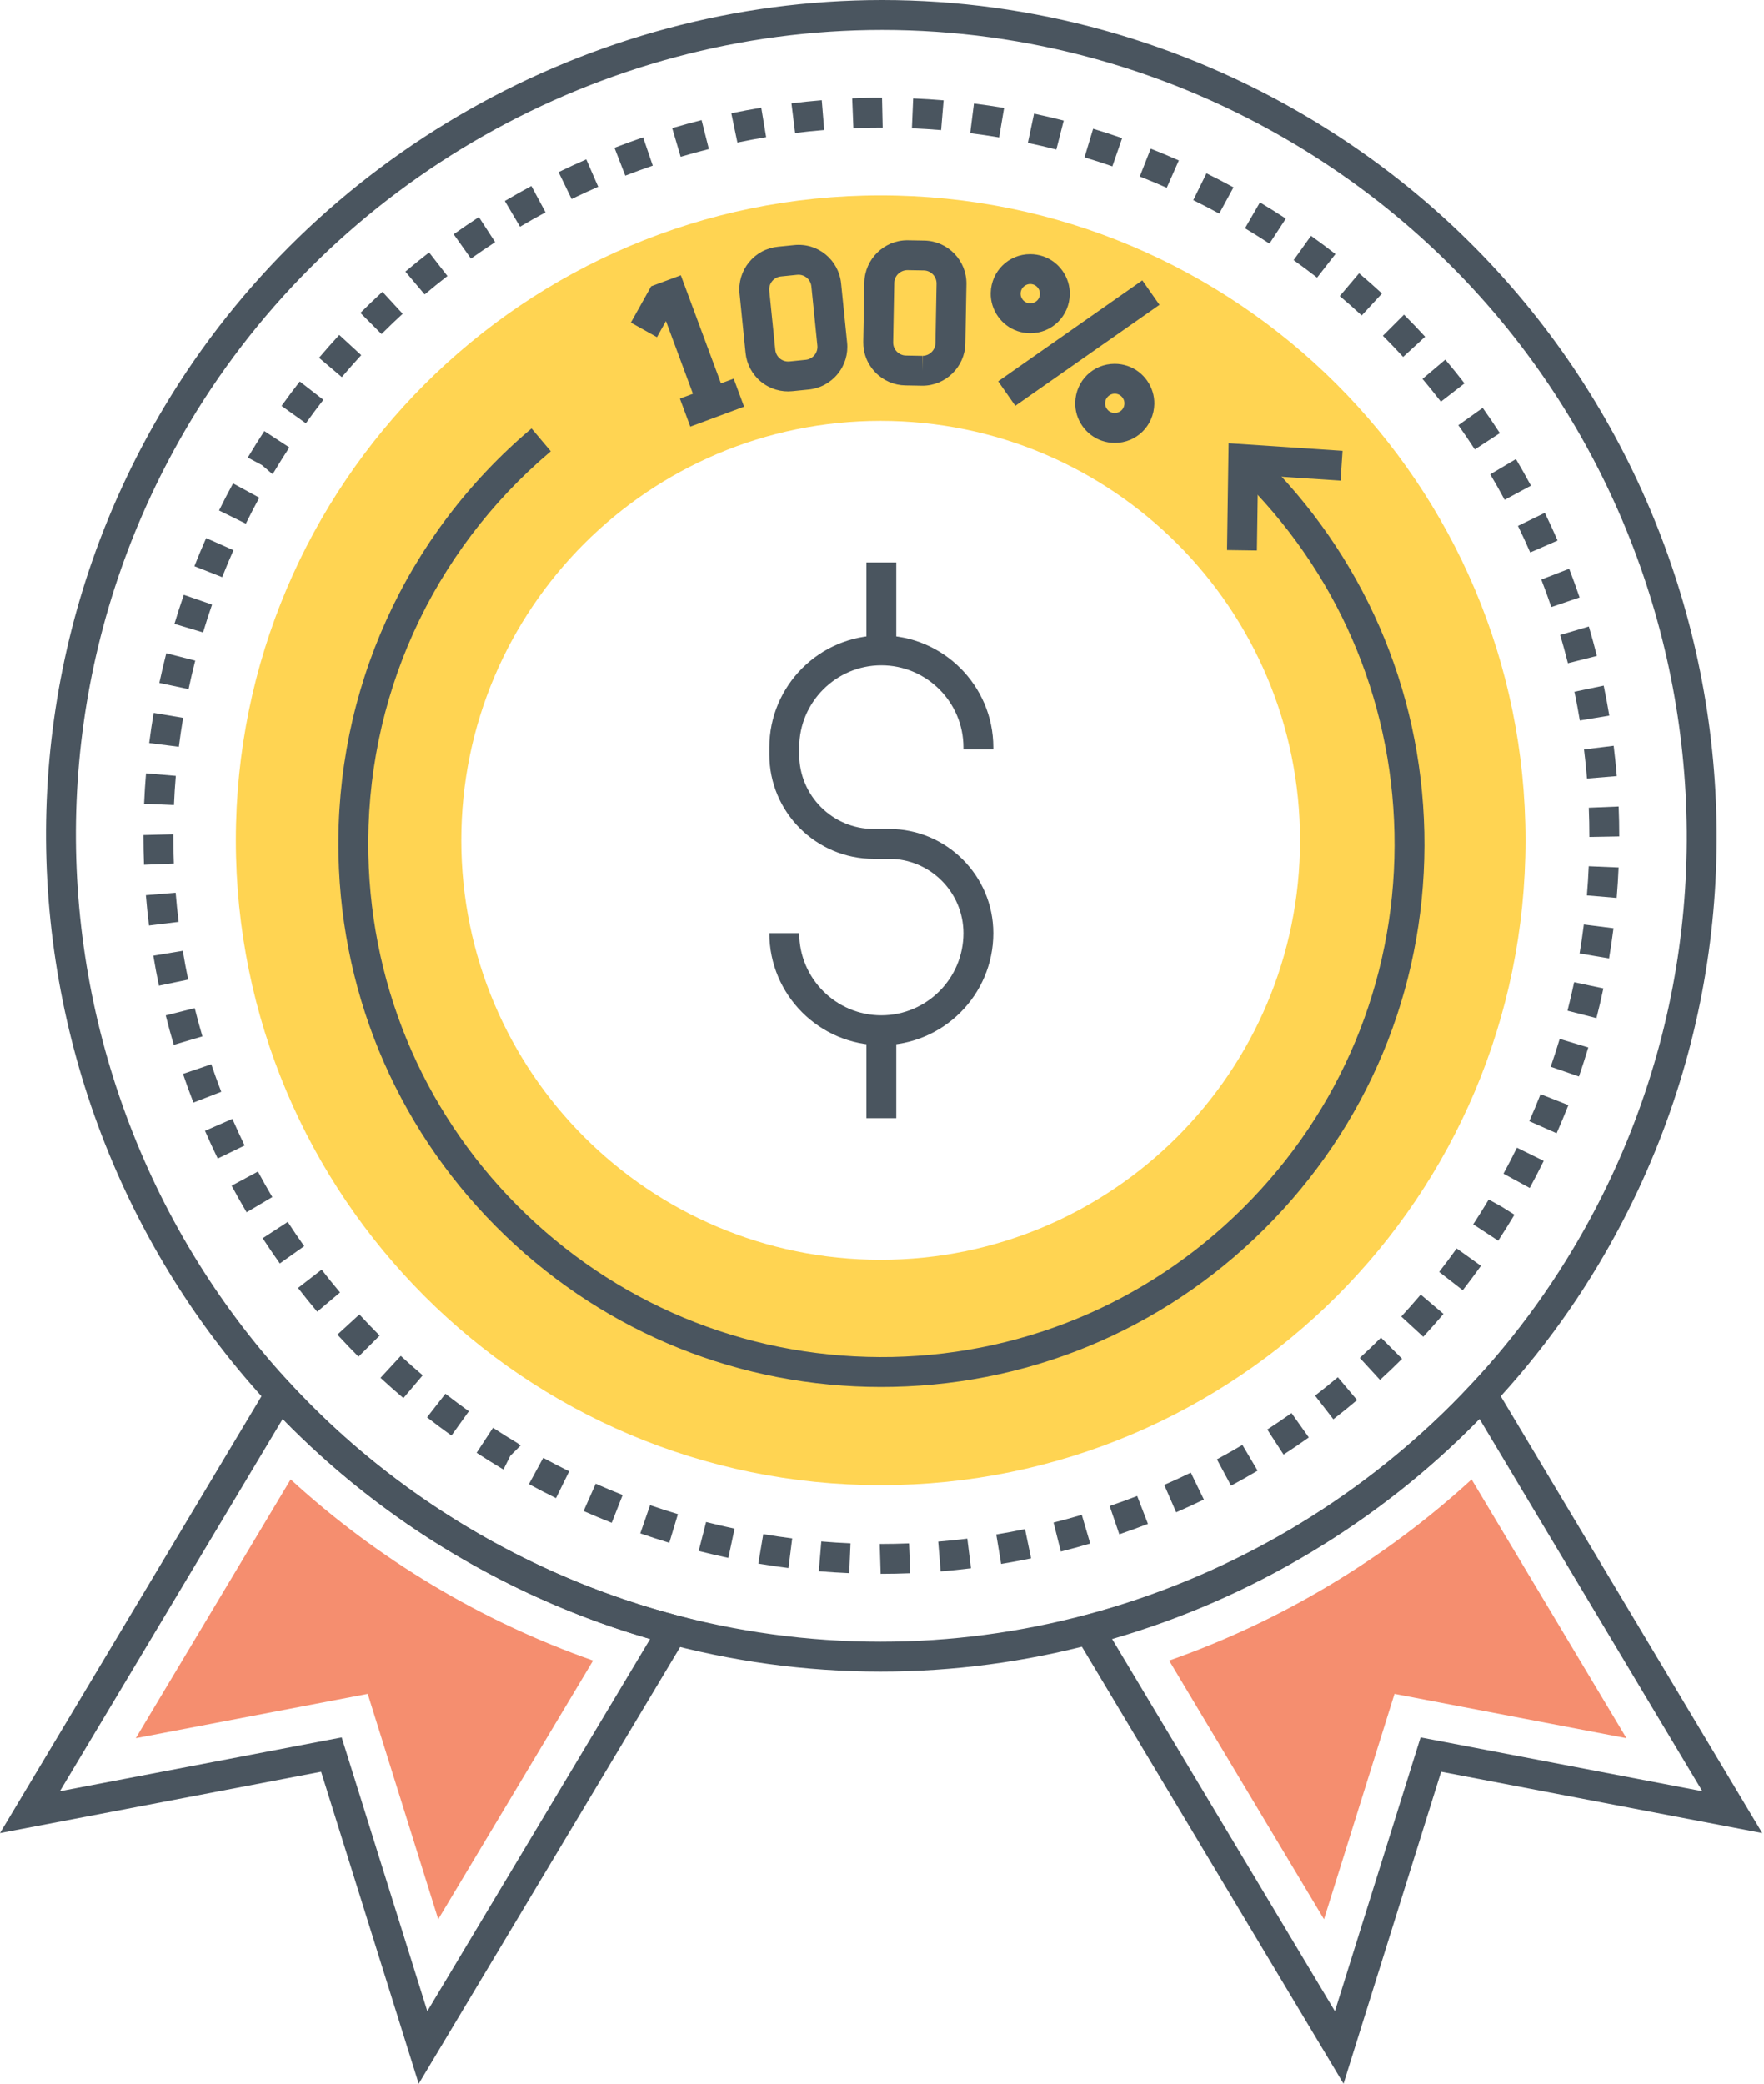
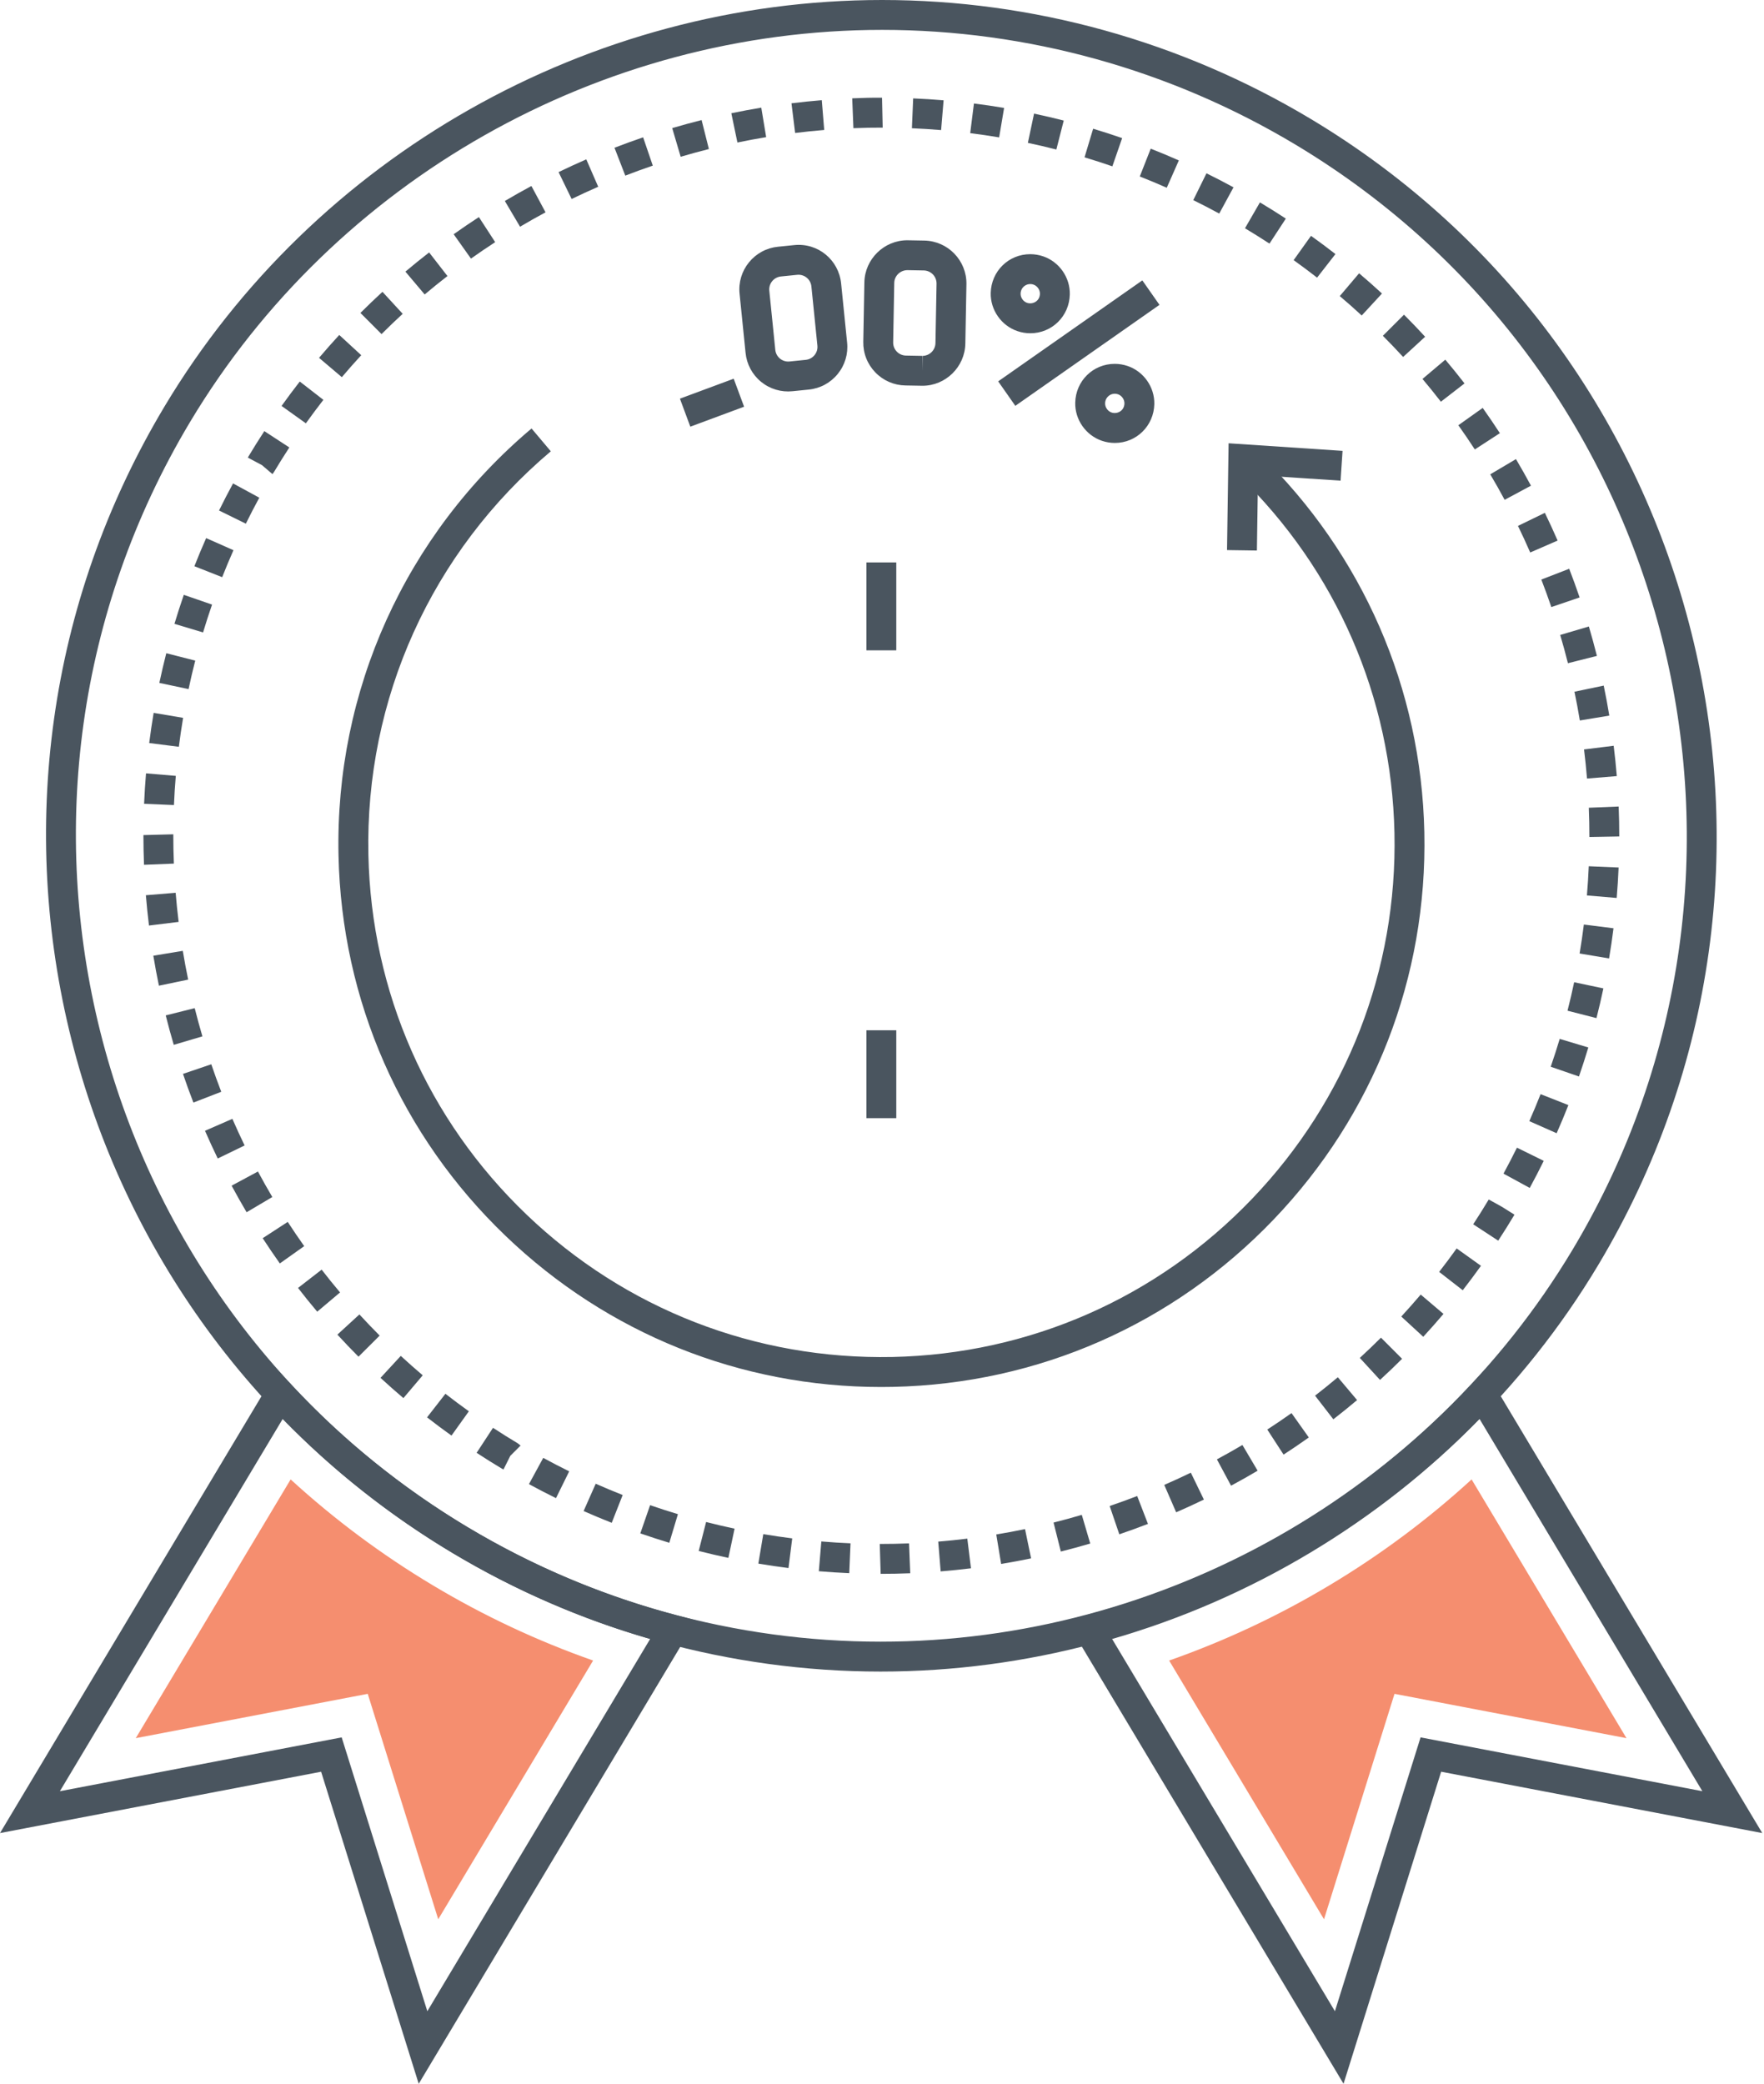
<svg xmlns="http://www.w3.org/2000/svg" width="867" height="1024" viewBox="0 0 867 1024" fill="none">
  <path d="M644.11 58.376C580.32 20.188 507.514 0 433.56 0C289.768 0 154.616 76.552 80.84 199.778C-35.468 394.056 27.968 646.738 222.246 763.05C286.036 801.238 358.842 821.426 432.796 821.426C576.588 821.426 711.74 744.874 785.518 621.648C901.824 427.368 838.388 174.686 644.11 58.376ZM772.914 614.104C701.776 732.924 571.452 806.74 432.794 806.74C361.498 806.74 291.298 787.274 229.788 750.448C42.456 638.296 -18.71 394.65 93.44 207.322C164.578 88.502 294.902 14.686 433.56 14.686C504.856 14.686 575.056 34.152 636.568 70.978C823.898 183.128 885.064 426.772 772.914 614.104Z" fill="#4A555F" />
  <path d="M127.444 244.58L114.546 237.562C112.158 241.947 109.861 246.381 107.658 250.862L120.832 257.344C122.949 253.044 125.153 248.789 127.444 244.58ZM104.224 297.106L90.342 292.312C88.711 297.029 87.176 301.78 85.738 306.56L99.802 310.79C101.18 306.21 102.656 301.65 104.224 297.106ZM158.086 623.918L146.48 632.91C149.54 636.86 152.68 640.75 155.912 644.58L167.136 635.114C164.042 631.445 161.025 627.712 158.086 623.918ZM197.922 154.212L187.978 143.404C184.299 146.79 180.688 150.249 177.146 153.778L187.52 164.176C190.919 160.784 194.387 157.462 197.922 154.212ZM177.548 174.548L166.744 164.604C163.355 168.284 160.042 172.034 156.806 175.85L168.012 185.344C171.116 181.679 174.295 178.08 177.548 174.548ZM89.998 352.76L75.522 350.312C74.688 355.238 73.958 360.181 73.332 365.138L87.902 366.978C88.502 362.232 89.2 357.492 89.998 352.76ZM158.936 196.494L147.338 187.488C144.275 191.426 141.291 195.426 138.39 199.486L150.332 208.028C153.127 204.129 155.995 200.284 158.936 196.494ZM128.772 228.582L133.916 232.99L134.642 231.984C137.087 227.904 139.611 223.871 142.21 219.888L129.914 211.862C127.207 216.003 124.582 220.197 122.04 224.442L122.068 224.458L121.796 224.862L128.772 228.582ZM95.954 324.634L81.728 321C80.493 325.839 79.355 330.703 78.314 335.588L92.684 338.638C93.677 333.948 94.767 329.279 95.954 324.634ZM114.216 549.814L100.754 555.68C102.75 560.261 104.838 564.801 107.016 569.298L120.228 562.892C118.137 558.573 116.133 554.213 114.216 549.814ZM103.846 523L89.934 527.718C91.543 532.452 93.251 537.152 95.058 541.814L108.75 536.512C107.021 532.043 105.386 527.538 103.846 523ZM126.774 575.696L113.838 582.652C116.204 587.054 118.659 591.408 121.204 595.71L133.844 588.234C131.403 584.103 129.046 579.922 126.774 575.696ZM141.422 600.454L129.108 608.462C131.835 612.652 134.644 616.788 137.536 620.866L149.516 612.366C146.736 608.451 144.038 604.48 141.422 600.454ZM86.404 381.274L71.766 380.04C71.348 385.019 71.033 390.007 70.82 395L85.496 395.616C85.696 390.838 85.996 386.056 86.404 381.274ZM85.178 409.99L70.492 410.376C70.492 415.248 70.588 420.112 70.784 424.968L85.46 424.38C85.274 419.72 85.178 415.052 85.178 409.99ZM86.332 438.722L71.694 439.926C72.106 444.902 72.612 449.87 73.218 454.822L87.798 453.03C87.211 448.271 86.722 443.501 86.332 438.722ZM89.844 467.254L75.36 469.65C76.172 474.58 77.09 479.49 78.104 484.378L92.484 481.394C91.507 476.699 90.627 471.985 89.844 467.254ZM95.7 495.41L81.454 498.98C82.67 503.827 83.986 508.648 85.402 513.44L99.486 509.282C98.129 504.684 96.867 500.059 95.7 495.41ZM114.746 270.374L101.322 264.428C99.299 268.995 97.372 273.604 95.542 278.252L109.204 283.634C110.96 279.176 112.808 274.755 114.746 270.374ZM752.096 271.502L765.558 265.636C763.564 261.052 761.474 256.51 759.29 252.014L746.076 258.434C748.173 262.747 750.18 267.104 752.096 271.502ZM268.132 104.336L261.182 91.4C256.78 93.767 252.427 96.224 248.126 98.77L255.602 111.41C259.73 108.966 263.907 106.607 268.132 104.336ZM762.474 298.32L776.376 293.588C774.764 288.858 773.056 284.162 771.252 279.502L757.56 284.804C759.29 289.275 760.929 293.781 762.474 298.32ZM724.866 220.866L737.18 212.864C734.453 208.67 731.64 204.532 728.742 200.454L716.772 208.968C719.554 212.876 722.253 216.843 724.866 220.866ZM739.528 245.618L752.464 238.672C750.098 234.266 747.639 229.91 745.088 225.608L732.458 233.094C734.903 237.218 737.26 241.393 739.528 245.618ZM770.63 325.906L784.876 322.32C783.654 317.476 782.336 312.657 780.922 307.866L766.838 312.024C768.196 316.624 769.464 321.252 770.63 325.906ZM780.014 382.584L794.652 381.38C794.241 376.405 793.729 371.438 793.118 366.484L778.548 368.276C779.13 373.034 779.622 377.804 780.014 382.584ZM781.176 411.312L795.862 411.044C795.862 406.132 795.766 401.228 795.566 396.332L780.89 396.93C781.08 401.63 781.176 406.334 781.176 411.312ZM776.486 354.052L790.97 351.656C790.158 346.725 789.241 341.812 788.222 336.92L773.842 339.918C774.822 344.608 775.702 349.32 776.486 354.052ZM708.192 197.406L719.804 188.414C716.742 184.456 713.594 180.565 710.362 176.744L699.146 186.218C702.246 189.894 705.266 193.622 708.192 197.406ZM551.532 67.864C546.812 66.226 542.058 64.689 537.272 63.254L533.046 77.318C537.626 78.692 542.182 80.164 546.722 81.738L551.532 67.864ZM606.268 92.052C601.885 89.664 597.453 87.368 592.974 85.166L586.492 98.342C590.789 100.459 595.044 102.663 599.252 104.952L606.268 92.052ZM522.824 59.24C517.985 58.005 513.12 56.871 508.234 55.838L505.194 70.204C509.87 71.196 514.54 72.284 519.192 73.472L522.824 59.24ZM493.512 53.036C488.586 52.205 483.644 51.478 478.688 50.856L476.852 65.426C481.6 66.024 486.342 66.722 491.074 67.514L493.512 53.036ZM631.982 107.424C627.845 104.716 623.653 102.092 619.41 99.554L619.252 99.46L611.904 112.176C615.966 114.608 619.98 117.122 623.942 119.714L631.982 107.424ZM700.444 165.484C697.06 161.799 693.6 158.184 690.066 154.642L679.674 165.016C683.064 168.415 686.384 171.883 689.632 175.418L700.444 165.484ZM679.242 144.246C675.562 140.851 671.81 137.535 667.99 134.3L658.496 145.5C662.157 148.604 665.753 151.784 669.28 155.04L679.242 144.246ZM656.368 124.848C652.425 121.779 648.42 118.792 644.354 115.888L635.816 127.834C639.732 130.634 643.574 133.5 647.342 136.436L656.368 124.848ZM579.396 78.83C574.831 76.81 570.225 74.885 565.58 73.056L560.198 86.724C564.644 88.472 569.066 90.318 573.458 92.26L579.396 78.83ZM622.87 702.5L630.872 714.814C635.065 712.09 639.201 709.281 643.278 706.388L634.778 694.414C630.864 697.19 626.894 699.886 622.87 702.5ZM463.776 49.292C458.798 48.873 453.813 48.559 448.822 48.35L448.2 63.022C452.986 63.222 457.77 63.526 462.55 63.926L463.776 49.292ZM598.108 717.15L605.064 730.086C609.466 727.72 613.819 725.264 618.12 722.72L610.644 710.08C606.514 712.522 602.334 714.879 598.108 717.15ZM646.348 685.842L655.336 697.454C659.291 694.391 663.181 691.246 667.004 688.02L657.538 676.796C653.871 679.888 650.14 682.904 646.348 685.842ZM572.226 729.7L578.086 743.166C582.66 741.176 587.208 739.086 591.706 736.904L585.29 723.692C580.978 725.787 576.623 727.79 572.226 729.7ZM489.658 754.054L492.058 768.544C496.982 767.728 501.896 766.814 506.782 765.8L503.798 751.42C499.104 752.396 494.39 753.274 489.658 754.054ZM545.398 740.074L550.14 753.976C554.866 752.362 559.559 750.656 564.218 748.858L558.922 735.162C554.448 736.892 549.939 738.53 545.398 740.074ZM461.134 757.564L462.33 772.202C467.312 771.794 472.278 771.286 477.23 770.676L475.432 756.1C470.68 756.686 465.914 757.174 461.134 757.564ZM517.82 748.21L521.396 762.45C526.239 761.233 531.058 759.919 535.848 758.508L531.698 744.42C527.098 745.78 522.472 747.042 517.82 748.21ZM668.342 667.294L678.276 678.108C681.961 674.724 685.576 671.266 689.118 667.734L678.744 657.336C675.345 660.725 671.877 664.045 668.342 667.294ZM688.726 646.968L699.53 656.912C702.92 653.233 706.233 649.485 709.468 645.67L698.272 636.172C695.162 639.834 691.98 643.433 688.726 646.968ZM762.174 524.208L776.056 528.998C777.686 524.277 779.219 519.523 780.654 514.74L766.59 510.524C765.211 515.114 763.738 519.677 762.174 524.208ZM770.428 496.668L784.654 500.316C785.892 495.472 787.028 490.603 788.062 485.712L773.692 482.676C772.709 487.364 771.62 492.029 770.428 496.668ZM779.962 440.026L794.6 441.26C795.016 436.274 795.332 431.286 795.542 426.3L780.866 425.684C780.664 430.464 780.368 435.246 779.962 440.026ZM776.37 468.554L790.854 470.988C791.682 466.054 792.408 461.112 793.034 456.166L778.462 454.326C777.866 459.083 777.169 463.827 776.37 468.554ZM731.712 589.442C729.25 593.556 726.704 597.62 724.078 601.632L736.364 609.672C739.113 605.472 741.778 601.217 744.356 596.91L738.136 593.002L731.712 589.442ZM751.652 550.942L765.086 556.884C767.106 552.314 769.031 547.703 770.86 543.054L757.188 537.68C755.437 542.139 753.591 546.561 751.652 550.942ZM707.336 625.022L718.934 634.038C721.998 630.097 724.984 626.096 727.888 622.036L715.946 613.494C713.154 617.394 710.284 621.238 707.336 625.022ZM738.96 576.736L751.858 583.764C754.258 579.356 756.552 574.92 758.746 570.458L745.572 563.976C743.456 568.274 741.251 572.528 738.96 576.736ZM165.826 655.848C169.207 659.536 172.666 663.152 176.2 666.694L186.602 656.326C183.213 652.927 179.894 649.459 176.648 645.924L165.826 655.848ZM259.972 729.312C264.356 731.7 268.788 733.997 273.266 736.204L279.758 723.034C275.46 720.915 271.206 718.709 266.998 716.416L259.972 729.312ZM316.098 67.488C311.371 69.1 306.678 70.808 302.02 72.61L307.326 86.306C311.796 84.574 316.302 82.935 320.84 81.39L316.098 67.488ZM288.158 78.312C283.578 80.306 279.036 82.394 274.538 84.576L280.954 97.79C285.267 95.697 289.623 93.691 294.018 91.776L288.158 78.312ZM286.842 742.548C291.409 744.568 296.016 746.494 300.662 748.326L306.044 734.664C301.588 732.907 297.169 731.059 292.788 729.122L286.842 742.548ZM242.312 701.644L234.262 713.93C238.423 716.654 242.638 719.294 246.906 721.848L246.944 721.788L247.446 722.148L250.816 715.408L255.868 710.356L254.448 709.246C250.351 706.794 246.305 704.26 242.312 701.644ZM210.914 124.05C206.964 127.115 203.076 130.261 199.254 133.484L208.728 144.708C212.395 141.612 216.127 138.592 219.92 135.652L210.914 124.05ZM187.022 677.096C190.703 680.491 194.455 683.808 198.276 687.046L207.77 675.846C204.109 672.741 200.513 669.559 196.986 666.302L187.022 677.096ZM235.376 106.678C231.185 109.401 227.051 112.211 222.976 115.106L231.476 127.08C235.396 124.296 239.368 121.6 243.38 118.992L235.376 106.678ZM432.394 758.716L432.844 773.402C437.692 773.402 442.538 773.304 447.372 773.112L446.788 758.436C442.146 758.622 437.498 758.716 432.394 758.716ZM209.896 696.502C213.837 699.569 217.839 702.558 221.9 705.466L230.448 693.52C226.547 690.731 222.705 687.863 218.922 684.916L209.896 696.502ZM402.448 772.122C407.43 772.542 412.416 772.858 417.406 773.07L418.028 758.4C413.248 758.196 408.462 757.89 403.682 757.49L402.448 772.122ZM314.712 753.524C319.444 755.166 324.196 756.702 328.962 758.14L333.198 744.076C328.608 742.696 324.048 741.221 319.52 739.652L314.712 753.524ZM403.906 49.234C398.924 49.642 393.958 50.152 389.006 50.764L390.804 65.34C395.556 64.752 400.322 64.262 405.102 63.872L403.906 49.234ZM433.516 48.026C428.784 47.948 423.736 48.124 418.86 48.322L419.452 62.994C424.244 62.788 429.04 62.694 433.836 62.712L433.516 48.026ZM372.718 768.37C377.652 769.2 382.594 769.93 387.542 770.554L389.378 755.982C384.63 755.382 379.888 754.684 375.156 753.888L372.718 768.37ZM344.834 59.002C339.992 60.219 335.176 61.536 330.388 62.95L334.546 77.034C339.144 75.676 343.769 74.412 348.418 73.242L344.834 59.002ZM343.406 762.156C348.254 763.396 353.12 764.532 357.992 765.566L361.042 751.2C356.356 750.205 351.691 749.115 347.05 747.928L343.406 762.156ZM374.168 52.902C369.244 53.716 364.334 54.634 359.444 55.65L362.436 70.03C367.126 69.052 371.844 68.172 376.568 67.392L374.168 52.902ZM332.664 793.804C296.692 784.366 262.08 769.778 229.788 750.446C197.486 731.11 168.282 707.488 142.984 680.248L136.324 673.08L0 900.796L157.826 870.646L205.794 1024L342.124 796.286L332.664 793.804ZM210.03 988.338L167.934 853.766L29.43 880.22L138.94 697.3C163.592 722.596 191.572 744.684 222.244 763.046C252.906 781.4 285.594 795.634 319.536 805.42L210.03 988.338Z" fill="#4A555F" />
  <path d="M212.684 779.012C187.712 764.076 164.314 746.651 142.85 727.004L66.732 854.148L180.74 832.372L215.392 943.148L291.51 816.004C264.054 806.364 237.644 793.97 212.684 779.012Z" fill="#F58E6F" />
  <path d="M729.81 673.078L723.15 680.246C697.848 707.492 668.644 731.112 636.352 750.444C604.056 769.776 569.44 784.364 533.472 793.802L524.012 796.282L660.346 1023.99L708.314 870.642L866.146 900.792L729.81 673.078ZM698.206 853.766L656.11 988.34L546.6 805.42C580.542 795.634 613.23 781.4 643.896 763.046C674.558 744.686 702.538 722.598 727.196 697.3L836.706 880.22L698.206 853.766Z" fill="#4A555F" />
  <path d="M723.288 727.004C701.824 746.651 678.427 764.076 653.454 779.012C628.493 793.97 602.084 806.363 574.628 816.004L650.746 943.148L685.398 832.372L799.406 854.148L723.288 727.004Z" fill="#F58E6F" />
-   <path d="M488.214 368.244V367.276C488.214 336.93 463.524 312.24 433.176 312.24C402.828 312.24 378.138 336.928 378.138 367.278V370.832C378.138 399.078 401.118 422.054 429.36 422.054H436.99C457.136 422.054 473.528 438.444 473.528 458.592C473.528 480.842 455.424 498.944 433.176 498.944C410.928 498.944 392.824 480.842 392.824 458.592H378.138C378.138 488.94 402.828 513.63 433.176 513.63C463.524 513.63 488.214 488.942 488.214 458.592C488.214 430.346 465.234 407.37 436.992 407.37H429.362C409.216 407.37 392.824 390.98 392.824 370.834V367.28C392.824 345.03 410.928 326.928 433.176 326.928C455.424 326.928 473.528 345.03 473.528 367.278V368.246H488.214V368.244Z" fill="#4A555F" />
  <path d="M425.834 276.386H440.52V319.582H425.834V276.386ZM425.834 506.286H440.52V549.48H425.834V506.286Z" fill="#4A555F" />
-   <path d="M432.824 96.01C257.822 96.01 115.91 237.92 115.91 412.924C115.91 587.978 257.822 729.84 432.824 729.84C607.876 729.84 749.788 587.978 749.788 412.924C749.788 237.92 607.876 96.01 432.824 96.01ZM432.824 619.06C319.012 619.06 226.736 526.786 226.736 412.924C226.736 299.112 319.01 206.838 432.824 206.838C546.686 206.838 638.96 299.112 638.96 412.924C638.962 526.786 546.686 619.06 432.824 619.06Z" fill="#FFD452" />
-   <path d="M334.632 135.28L320.058 140.688L310.08 158.544L322.902 165.706L327.324 157.794L343.142 200.406L356.91 195.296L334.632 135.28Z" fill="#4A555F" />
  <path d="M334.181 195.91L360.611 186.102L365.719 199.868L339.289 209.676L334.181 195.91ZM416.353 168.342L413.409 139.288C412.243 127.776 402.099 119.218 390.309 120.444L382.345 121.252C379.589 121.524 376.914 122.339 374.475 123.652C372.036 124.964 369.882 126.747 368.137 128.898C366.38 131.038 365.065 133.507 364.269 136.159C363.473 138.812 363.212 141.596 363.501 144.35L366.445 173.404C366.716 176.162 367.529 178.839 368.839 181.281C370.148 183.723 371.927 185.882 374.074 187.633C376.221 189.384 378.694 190.694 381.349 191.486C384.004 192.278 386.79 192.537 389.545 192.248L397.509 191.44C400.266 191.169 402.941 190.353 405.379 189.041C407.818 187.729 409.973 185.945 411.717 183.794C413.475 181.654 414.79 179.186 415.586 176.534C416.382 173.881 416.643 171.097 416.353 168.342ZM400.339 174.51C399.81 175.163 399.156 175.704 398.416 176.103C397.676 176.502 396.864 176.749 396.027 176.832L388.063 177.64C387.227 177.727 386.382 177.648 385.577 177.407C384.772 177.167 384.022 176.769 383.371 176.238C382.72 175.706 382.18 175.052 381.783 174.311C381.385 173.57 381.138 172.759 381.055 171.922L378.111 142.864C378.024 142.03 378.104 141.186 378.345 140.382C378.586 139.579 378.985 138.831 379.517 138.182C380.047 137.53 380.701 136.988 381.441 136.59C382.181 136.191 382.993 135.943 383.829 135.86L391.793 135.052C392.629 134.964 393.475 135.042 394.281 135.282C395.086 135.522 395.837 135.919 396.488 136.45C397.14 136.982 397.68 137.637 398.077 138.378C398.474 139.119 398.72 139.932 398.801 140.768L401.745 169.826C401.833 170.661 401.753 171.505 401.512 172.309C401.271 173.113 400.872 173.862 400.339 174.51ZM454.301 118.22L445.907 118.07C434.497 118.07 425.045 127.354 424.835 138.764L424.299 167.96C424.242 170.729 424.734 173.482 425.748 176.059C426.761 178.637 428.276 180.988 430.203 182.976C432.12 184.976 434.414 186.575 436.952 187.681C439.491 188.787 442.224 189.378 444.993 189.42L453.387 189.57C464.799 189.57 474.249 180.286 474.459 168.876L474.995 139.682C475.205 128.062 465.923 118.432 454.301 118.22ZM459.775 168.608C459.738 170.28 459.05 171.871 457.857 173.043C456.664 174.215 455.061 174.876 453.389 174.884V182.226L453.265 174.884L445.263 174.736C444.423 174.724 443.594 174.545 442.823 174.21C442.052 173.875 441.355 173.39 440.773 172.784C440.188 172.181 439.729 171.468 439.422 170.686C439.115 169.904 438.967 169.068 438.985 168.228L439.521 139.032C439.583 135.572 442.447 132.756 446.033 132.756L454.035 132.902C455.731 132.935 457.345 133.639 458.521 134.861C459.698 136.082 460.342 137.721 460.311 139.416L459.775 168.608ZM512.679 125.954C510.643 125.262 508.506 124.907 506.355 124.904C495.709 124.904 487.181 133.284 486.937 143.982C486.751 152.336 492.153 160.04 500.069 162.72C502.104 163.414 504.239 163.768 506.389 163.77C517.035 163.77 525.563 155.39 525.807 144.688C525.993 136.332 520.591 128.628 512.679 125.954ZM504.773 148.808C502.933 148.184 501.579 146.25 501.623 144.31C501.629 143.552 501.815 142.805 502.168 142.134C502.52 141.462 503.029 140.884 503.65 140.449C504.271 140.014 504.988 139.734 505.74 139.632C506.491 139.53 507.257 139.61 507.971 139.864C509.811 140.486 511.165 142.42 511.121 144.36C511.041 148.01 507.607 149.76 504.773 148.808ZM554.217 179.852C552.179 179.159 550.04 178.805 547.887 178.802C537.237 178.802 528.713 187.182 528.473 197.874C528.281 206.228 533.679 213.934 541.601 216.618C543.636 217.312 545.771 217.666 547.921 217.668C558.567 217.668 567.095 209.288 567.339 198.586C567.527 190.234 562.129 182.53 554.217 179.852ZM546.311 202.708C544.471 202.084 543.113 200.152 543.161 198.208C543.166 197.449 543.352 196.703 543.704 196.03C544.056 195.358 544.565 194.78 545.186 194.345C545.808 193.91 546.525 193.63 547.277 193.529C548.029 193.428 548.795 193.509 549.509 193.764C551.345 194.386 552.697 196.32 552.655 198.26C552.569 201.908 549.117 203.656 546.311 202.708ZM490.605 187.406L561.455 137.782L569.879 149.81L499.029 199.434L490.605 187.406ZM700.055 408.948C698.535 338.316 669.775 272.328 619.079 223.136L608.849 233.678C656.759 280.16 683.935 342.52 685.369 409.264C686.817 476.616 661.955 540.502 615.355 589.15C568.751 637.8 505.993 665.392 438.641 666.842C371.389 668.18 307.403 643.424 258.753 596.822C210.103 550.22 182.515 487.462 181.065 420.11C179.411 343.522 212.095 271.234 270.723 221.78L261.257 210.556C199.217 262.886 164.635 339.38 166.379 420.426C167.913 491.7 197.113 558.112 248.593 607.428C298.659 655.38 363.959 681.588 433.061 681.588C435.021 681.588 436.991 681.566 438.955 681.524C510.231 679.992 576.641 650.792 625.957 599.312C675.273 547.828 701.585 480.224 700.055 408.948Z" fill="#4A555F" />
  <path d="M603.848 217.836L603.08 270.318L617.764 270.534L618.306 233.516L658.886 236.212L659.862 221.56L603.848 217.836Z" fill="#4A555F" />
</svg>